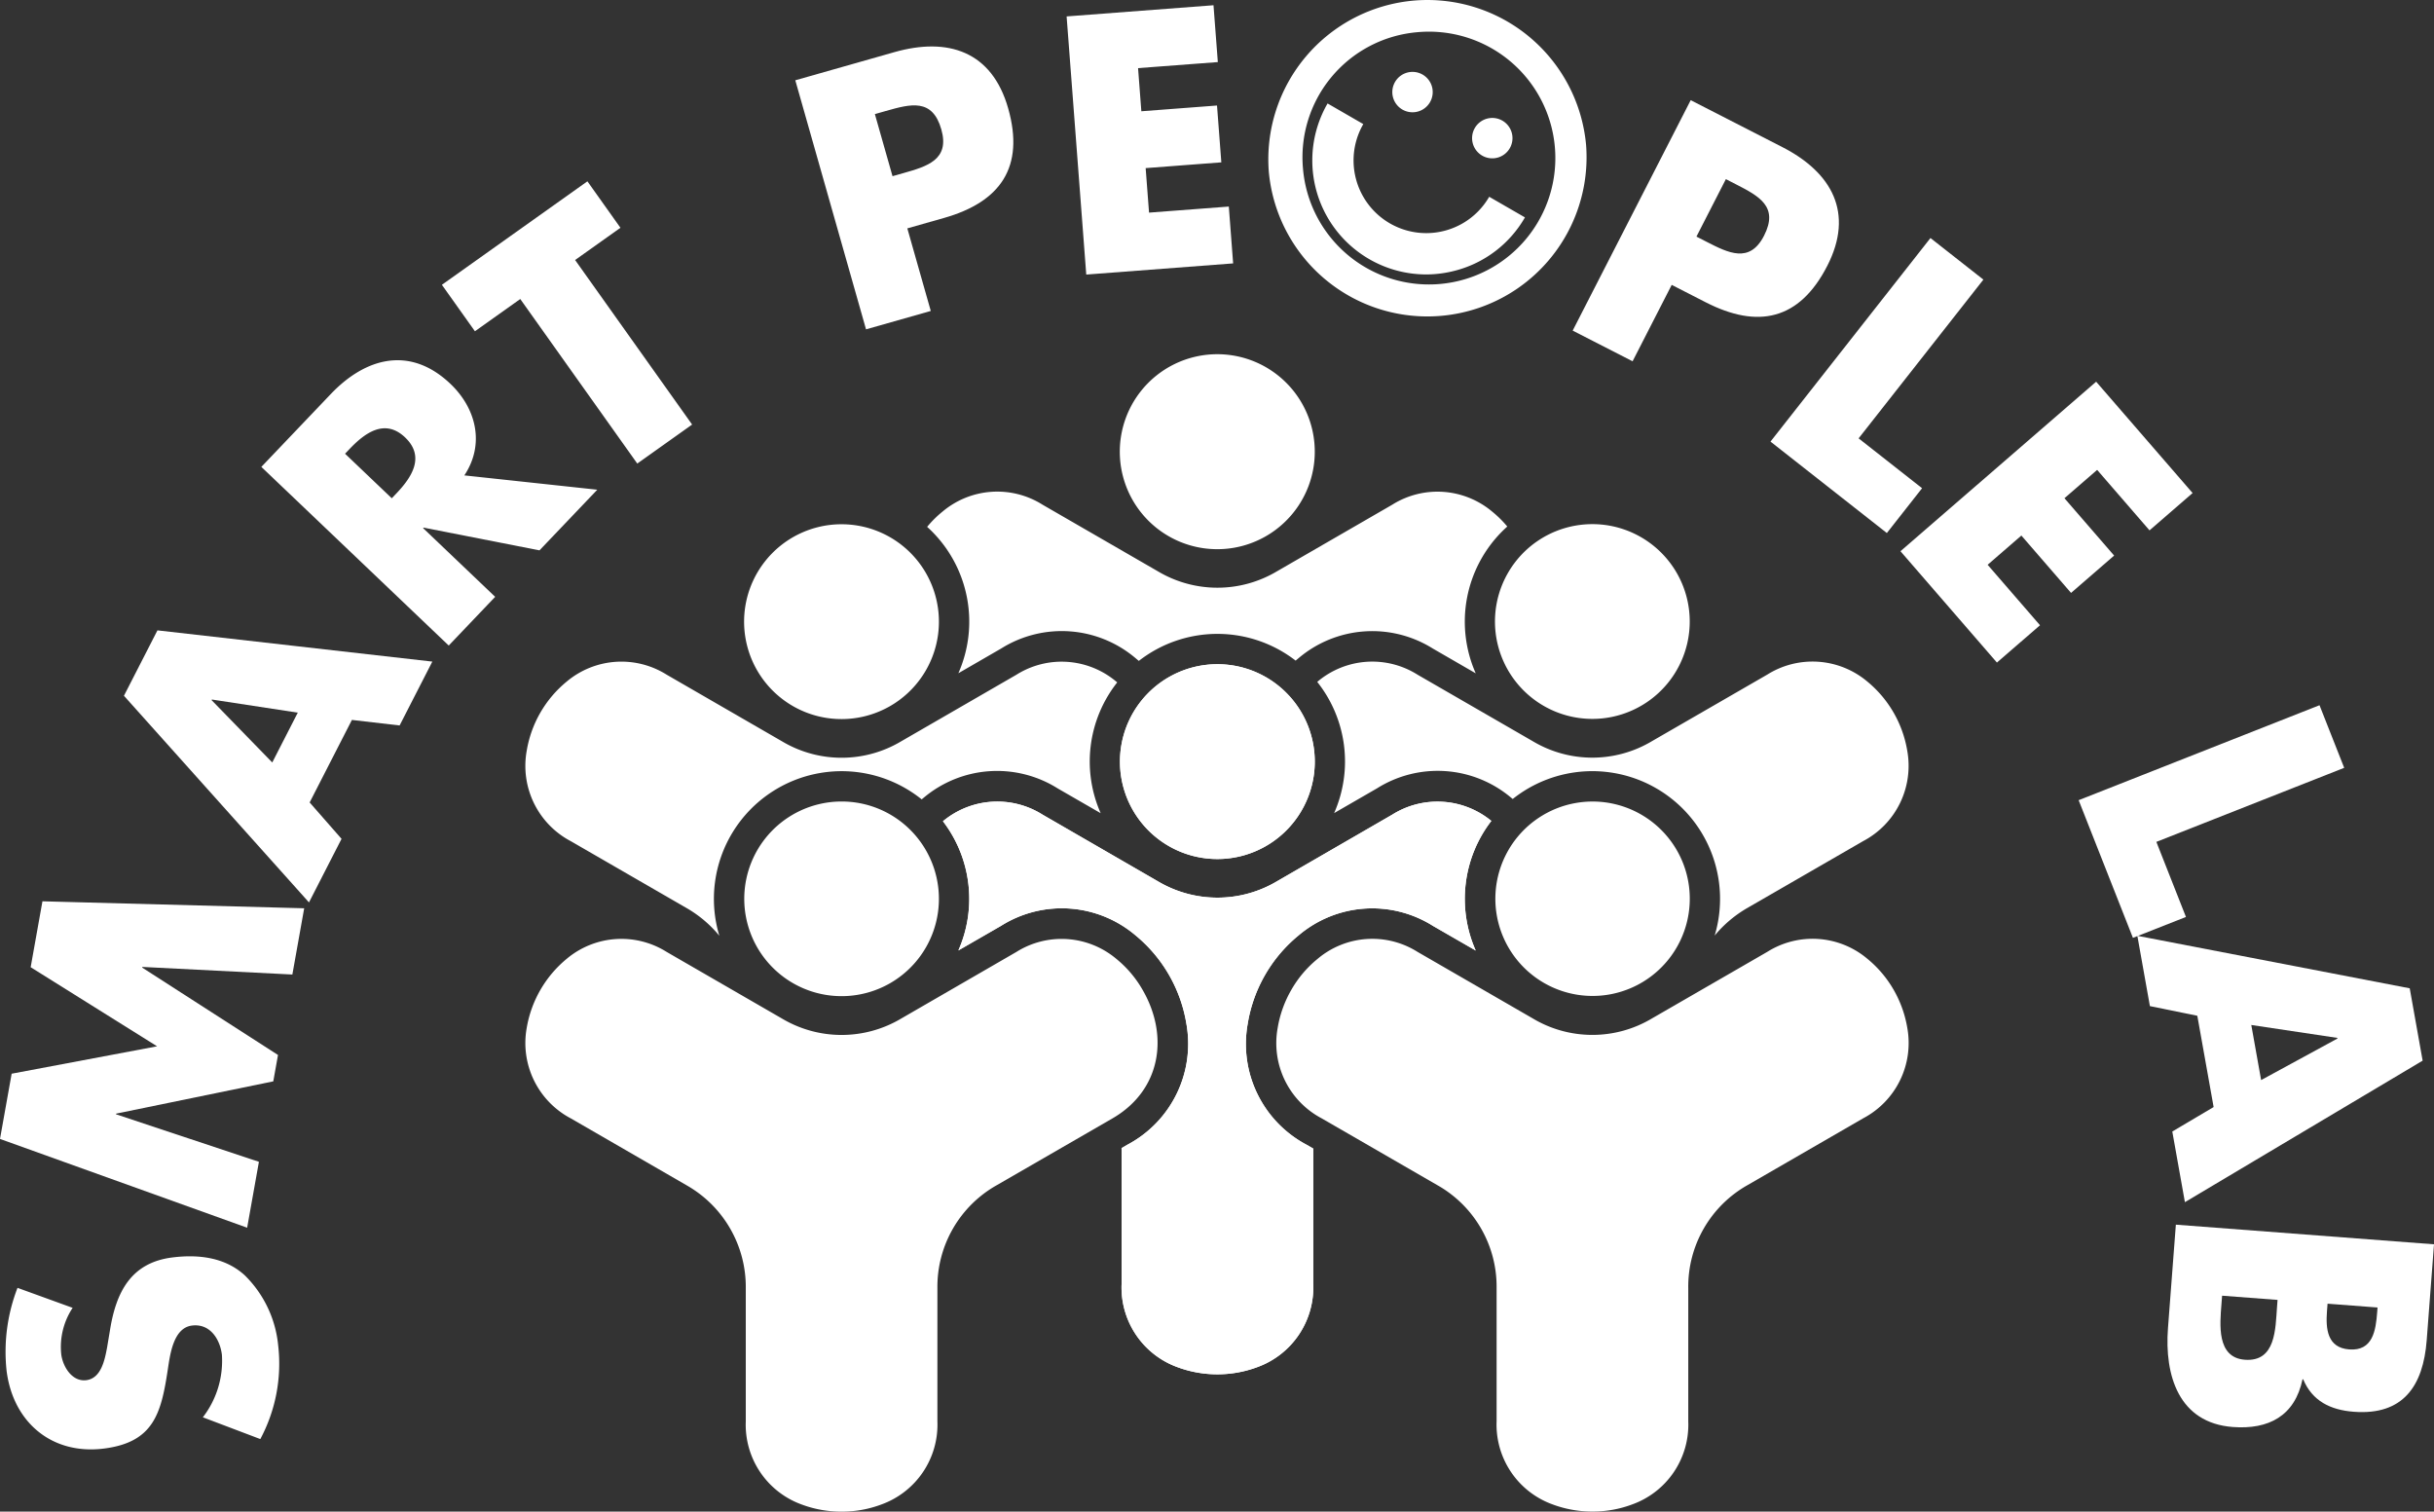
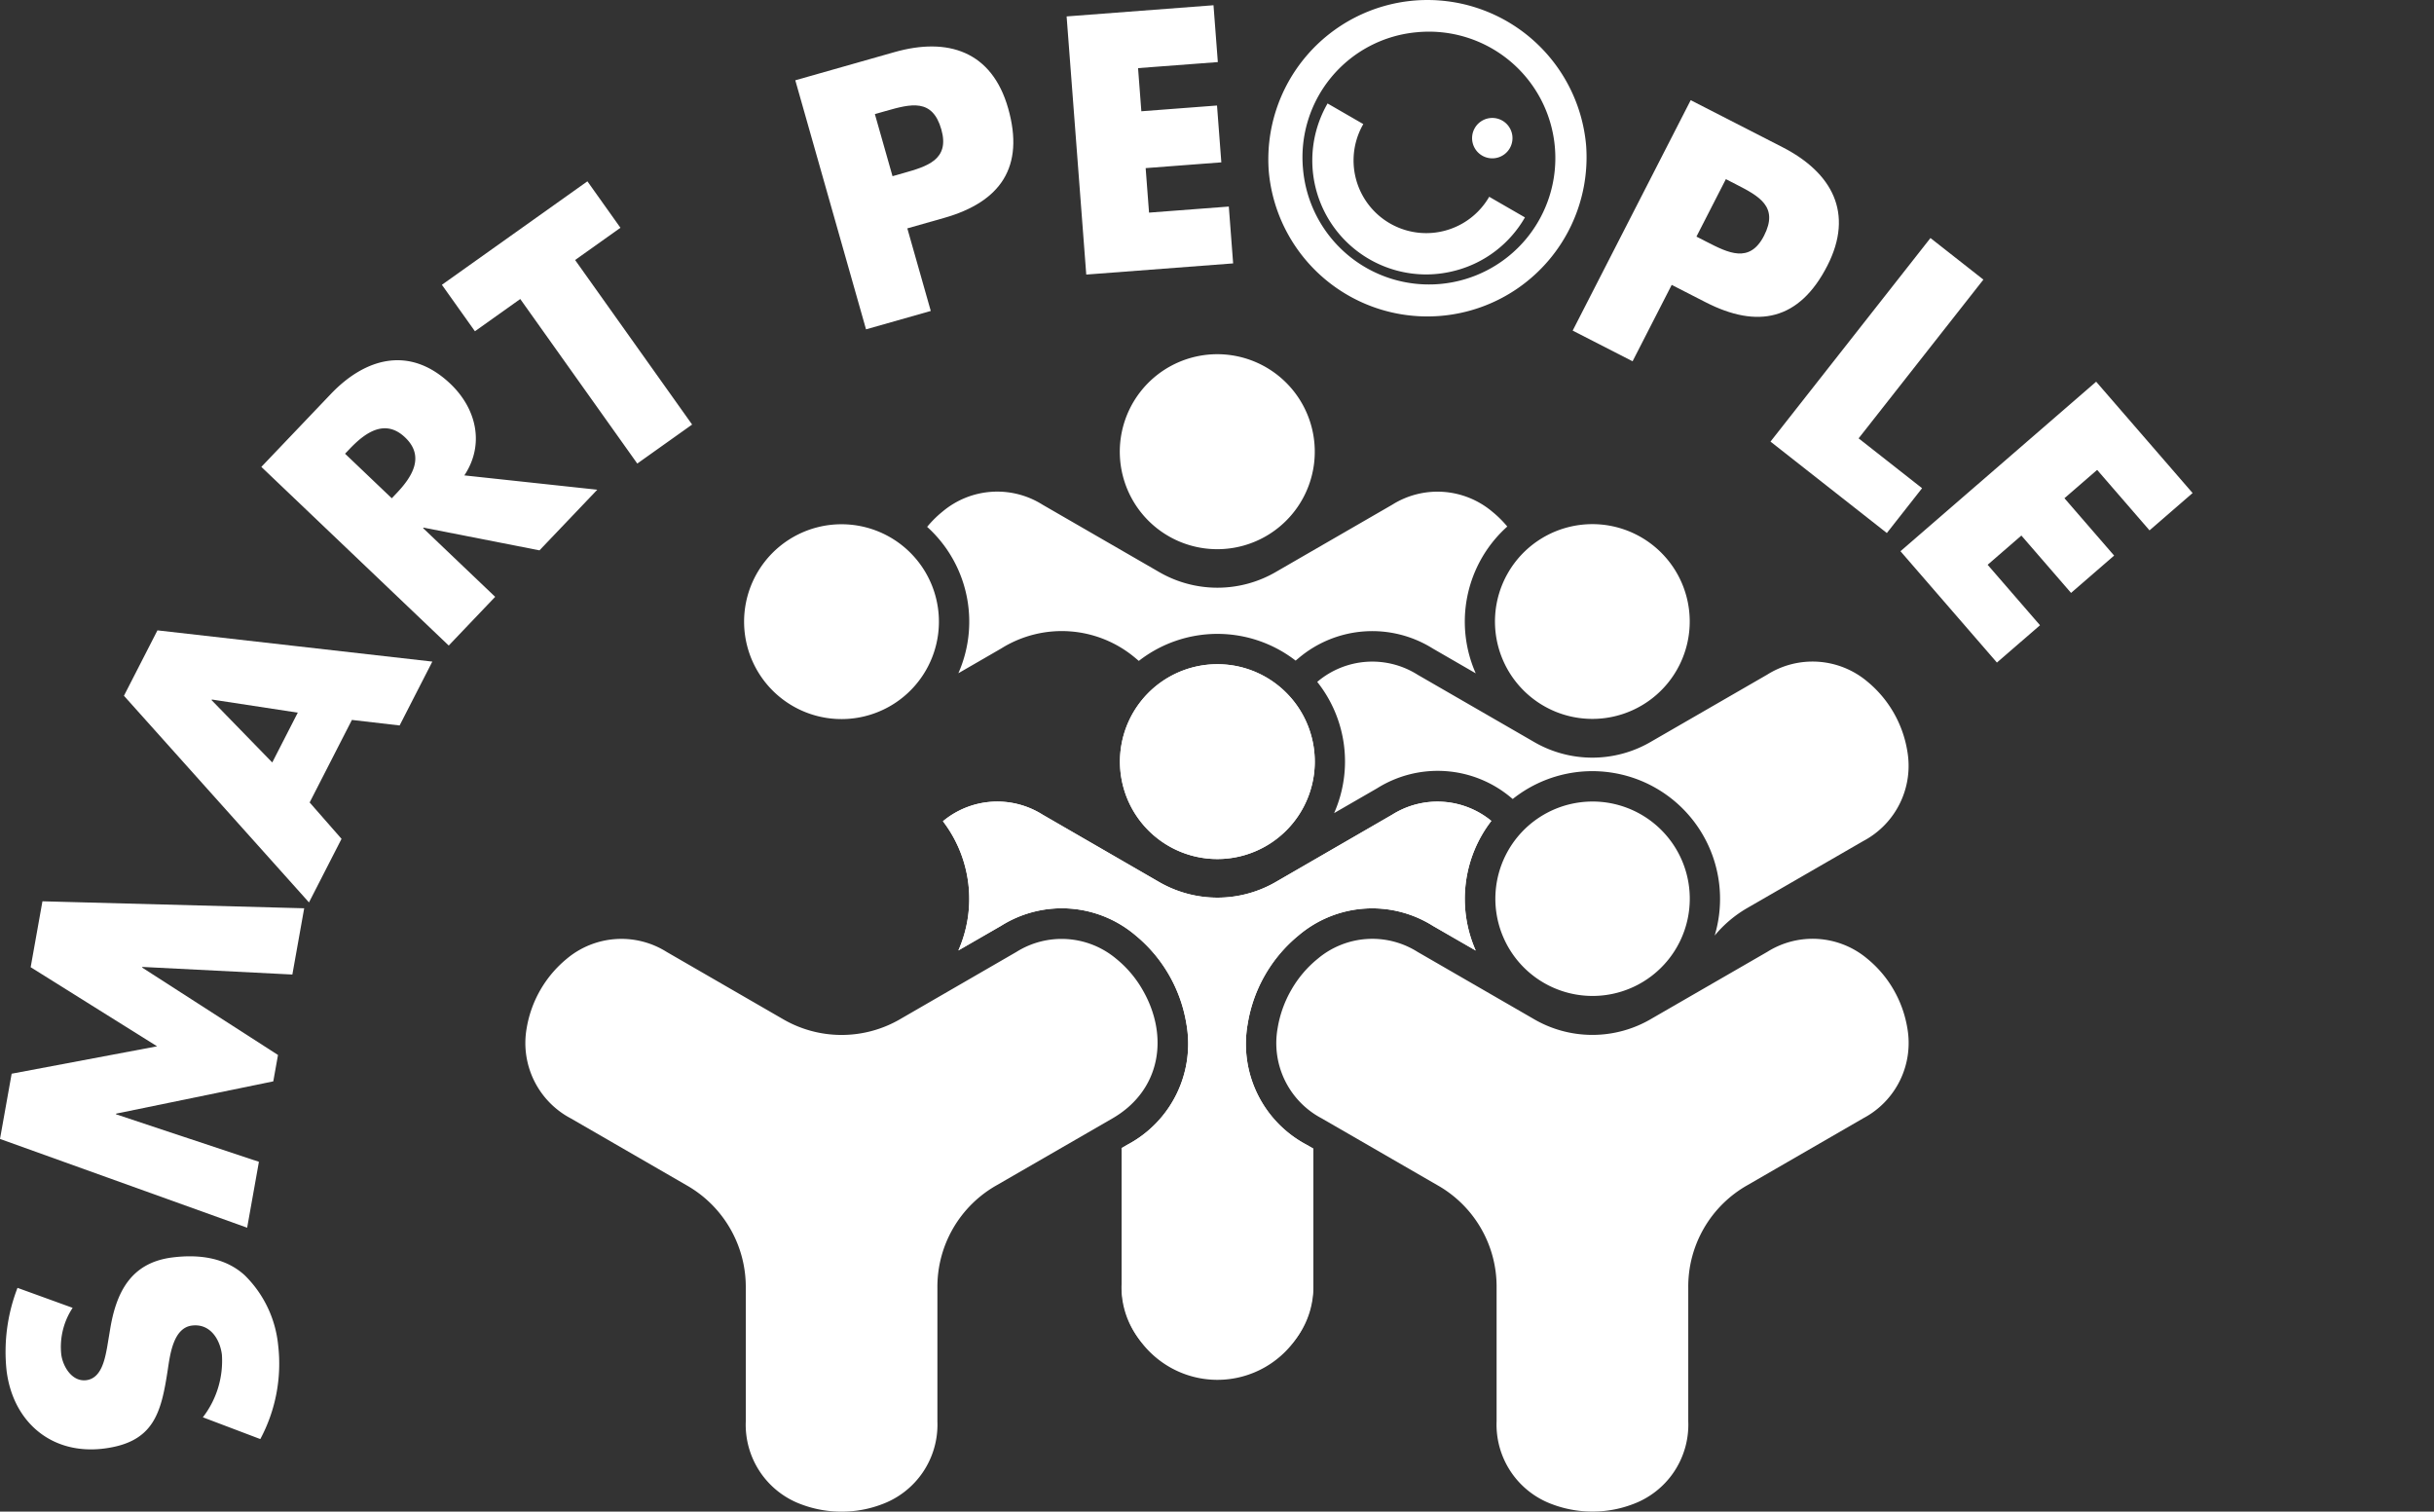
<svg xmlns="http://www.w3.org/2000/svg" viewBox="0 0 278.876 173.195">
  <rect x="0" y="0" width="278.876" height="173.195" fill="#333333" stroke="none" />
  <defs>
    <style> .cls-1, .cls-2 { fill: #fff; } .cls-1 { fill-rule: evenodd; } </style>
  </defs>
  <title>smart_people_lab_logo_negativo</title>
  <g id="Livello_2" data-name="Livello 2">
    <g id="Livello_1-2" data-name="Livello 1">
      <g>
        <path class="cls-1" d="M139.533,40.584a11.17,11.17,0,1,0,7.866,3.301,11.162,11.162,0,0,0-7.866-3.301" />
        <path class="cls-1" d="M172.698,60.327a12.553,12.553,0,0,0-1.729-1.708,9.74,9.74,0,0,0-11.454-.791L146.303,65.461a13.326,13.326,0,0,1-13.633,0l-13.216-7.633a9.731,9.731,0,0,0-11.46.786,12.262,12.262,0,0,0-1.767,1.751c.195.179.39.358.575.547a14.638,14.638,0,0,1,3.003,16.225l4.906-2.835a13.067,13.067,0,0,1,15.374,1.09l.396.331a14.641,14.641,0,0,1,17.965-.033l.352-.293a13.06,13.06,0,0,1,15.368-1.09l4.917,2.841a14.635,14.635,0,0,1,2.998-16.236q.301-.301.618-.585" />
        <path class="cls-1" d="M96.469,60.067a11.161,11.161,0,1,0,7.866,3.296,11.157,11.157,0,0,0-7.866-3.296" />
        <path class="cls-1" d="M190.305,63.293a11.157,11.157,0,1,0,3.296,7.871,11.144,11.144,0,0,0-3.296-7.871" />
        <path class="cls-1" d="M196.457,107.196a13.798,13.798,0,0,1,3.784-3.187l13.238-7.643a9.746,9.746,0,0,0,5.047-10.338,13.043,13.043,0,0,0-4.581-7.942A9.749,9.749,0,0,0,202.48,77.295l-13.221,7.632a13.299,13.299,0,0,1-13.628.005l-13.211-7.627a9.723,9.723,0,0,0-11.454.786l-.043.038a14.652,14.652,0,0,1,1.935,15.032l4.922-2.841a13.052,13.052,0,0,1,15.374,1.09l.168.136a14.633,14.633,0,0,1,23.136,15.65" />
-         <path class="cls-1" d="M105.604,91.589l.211-.174a13.052,13.052,0,0,1,15.368-1.084l4.928,2.841a14.626,14.626,0,0,1,1.897-14.989l-.103-.081a9.722,9.722,0,0,0-11.454-.791l-13.211,7.633a13.316,13.316,0,0,1-13.628,0l-13.221-7.638a9.74,9.74,0,0,0-11.46.786,13.009,13.009,0,0,0-4.586,7.947,9.743,9.743,0,0,0,5.052,10.338l13.232,7.643a13.762,13.762,0,0,1,3.789,3.193,14.634,14.634,0,0,1,23.185-15.623" />
        <path class="cls-1" d="M139.533,76.102a11.161,11.161,0,1,0,7.866,3.296A11.135,11.135,0,0,0,139.533,76.102Z" />
        <path class="cls-2" d="M139.533,76.102a11.161,11.161,0,1,0,7.866,3.296A11.135,11.135,0,0,0,139.533,76.102Z" />
-         <path class="cls-1" d="M150.467,147.11V131.601l-.759-.439a13.061,13.061,0,0,1-6.749-13.877,16.521,16.521,0,0,1,5.838-10.121,13.043,13.043,0,0,1,15.368-1.09l4.917,2.835A14.632,14.632,0,0,1,170.871,94.056a9.733,9.733,0,0,0-11.357-.716l-13.211,7.638a13.358,13.358,0,0,1-13.633,0l-13.216-7.638a9.727,9.727,0,0,0-11.416.754,14.63,14.63,0,0,1,1.767,14.804l4.906-2.83a13.059,13.059,0,0,1,15.379,1.09,16.589,16.589,0,0,1,5.838,10.121,13.077,13.077,0,0,1-6.754,13.877l-.672.39.005.303v15.271a9.709,9.709,0,0,0,6.391,9.519,13.144,13.144,0,0,0,9.161,0A9.724,9.724,0,0,0,150.467,147.11Z" />
+         <path class="cls-1" d="M150.467,147.11V131.601l-.759-.439a13.061,13.061,0,0,1-6.749-13.877,16.521,16.521,0,0,1,5.838-10.121,13.043,13.043,0,0,1,15.368-1.09l4.917,2.835A14.632,14.632,0,0,1,170.871,94.056a9.733,9.733,0,0,0-11.357-.716l-13.211,7.638a13.358,13.358,0,0,1-13.633,0l-13.216-7.638a9.727,9.727,0,0,0-11.416.754,14.63,14.63,0,0,1,1.767,14.804l4.906-2.83a13.059,13.059,0,0,1,15.379,1.09,16.589,16.589,0,0,1,5.838,10.121,13.077,13.077,0,0,1-6.754,13.877l-.672.39.005.303v15.271A9.724,9.724,0,0,0,150.467,147.11Z" />
        <path class="cls-2" d="M150.467,147.11V131.601l-.759-.439a13.061,13.061,0,0,1-6.749-13.877,16.521,16.521,0,0,1,5.838-10.121,13.043,13.043,0,0,1,15.368-1.09l4.917,2.835A14.632,14.632,0,0,1,170.871,94.056a9.733,9.733,0,0,0-11.357-.716l-13.211,7.638a13.358,13.358,0,0,1-13.633,0l-13.216-7.638a9.727,9.727,0,0,0-11.416.754,14.63,14.63,0,0,1,1.767,14.804l4.906-2.83a13.059,13.059,0,0,1,15.379,1.09,16.589,16.589,0,0,1,5.838,10.121,13.077,13.077,0,0,1-6.754,13.877l-.672.39.005.303v15.271a9.709,9.709,0,0,0,6.391,9.519,13.144,13.144,0,0,0,9.161,0A9.724,9.724,0,0,0,150.467,147.11Z" />
        <path class="cls-1" d="M190.305,95.059a11.137,11.137,0,1,0,3.301,7.871,11.112,11.112,0,0,0-3.301-7.871" />
        <path class="cls-1" d="M171.473,147.565V162.836a9.721,9.721,0,0,0,6.397,9.525,12.963,12.963,0,0,0,4.586.824,12.818,12.818,0,0,0,4.575-.824,9.704,9.704,0,0,0,6.402-9.519V147.571a13.348,13.348,0,0,1,6.809-11.796l13.238-7.649a9.747,9.747,0,0,0,5.052-10.338,13.091,13.091,0,0,0-1.572-4.391,12.93,12.93,0,0,0-3.014-3.551,9.741,9.741,0,0,0-11.46-.786l-13.222,7.633a13.299,13.299,0,0,1-13.628.005l-13.216-7.633a9.714,9.714,0,0,0-11.449.791,12.672,12.672,0,0,0-3.014,3.551,12.944,12.944,0,0,0-1.572,4.391,9.739,9.739,0,0,0,5.047,10.338l13.216,7.633a13.348,13.348,0,0,1,6.825,11.796" />
-         <path class="cls-1" d="M96.469,91.833a11.151,11.151,0,1,0,7.871,3.296,11.112,11.112,0,0,0-7.871-3.296" />
        <path class="cls-1" d="M107.403,162.841V147.576a13.364,13.364,0,0,1,6.825-11.796l13.222-7.633c5.567-3.215,6.516-9.449,3.469-14.723a12.691,12.691,0,0,0-3.009-3.556,9.739,9.739,0,0,0-11.46-.797l-13.211,7.638a13.348,13.348,0,0,1-13.628,0l-13.221-7.638a9.741,9.741,0,0,0-11.46.786,13.086,13.086,0,0,0-4.586,7.942,9.758,9.758,0,0,0,5.052,10.338l13.238,7.649a13.396,13.396,0,0,1,6.814,11.796v15.265a9.714,9.714,0,0,0,6.386,9.524,12.961,12.961,0,0,0,4.586.824,12.814,12.814,0,0,0,4.575-.824,9.717,9.717,0,0,0,6.407-9.53" />
-         <path class="cls-2" d="M268.587,87.974l-2.829-7.174L238.162,91.681l6.219,15.774,6.076-2.395-3.391-8.601ZM253.626,126.84l-4.735,2.804,1.445,8.094L277.574,121.524l-1.48-8.288-31.207-6.017,1.438,8.055,5.433,1.108Zm5.443-3.09-1.127-6.313,9.855,1.478.014.077Zm1.883,25.186-.059.785c-.191,2.51-.128,6.343-3.697,6.071-3.256-.248-2.846-4.083-2.673-6.358l.074-.981Zm-12.555,3.227c-.412,5.413,1.225,10.864,7.423,11.336,4.119.313,7.12-1.273,7.992-5.468l.079.006c1.034,2.485,3.126,3.513,5.793,3.716,5.649.43,7.957-2.946,8.357-8.203l.836-10.984-29.578-2.25Zm24.01-2.356-.042.549c-.158,2.079-.497,4.46-3.203,4.254-2.511-.191-2.703-2.336-2.548-4.376l.066-.863Z" />
        <path class="cls-2" d="M180.19,37.879l6.863,3.515,4.483-8.754,3.887,1.99c5.987,3.067,10.748,2.057,13.94-4.176,3.103-6.058.526-10.692-5.147-13.598L193.712,11.477Zm17.552-17.354,1.156.592c2.661,1.363,4.919,2.564,3.216,5.89-1.65,3.222-4.101,1.966-6.588.693l-1.155-.592Zm29.505,11.511L221.183,27.272,202.855,50.596l13.332,10.476,4.035-5.135-7.27-5.712ZM246.282,60.767l4.936-4.276L240.168,43.734,217.747,63.156,228.798,75.913l4.936-4.276-6.001-6.928,3.866-3.349,5.692,6.572,4.936-4.276-5.693-6.572,3.747-3.246Z" />
        <path class="cls-2" d="M99.226,37.734l7.418-2.106-2.687-9.462,4.201-1.193c6.471-1.837,9.266-5.821,7.353-12.558-1.859-6.547-6.904-8.182-13.034-6.441L91.122,9.199Zm1.013-24.662,1.249-.355c2.877-.817,5.347-1.477,6.368,2.118.989,3.482-1.66,4.234-4.347,4.997l-1.249.354Zm39.294-5.959L139.037.601,122.208,1.881l2.25,29.578,16.829-1.28-.495-6.512-9.14.695-.388-5.1,8.67-.66-.495-6.512-8.669.659-.376-4.943Z" />
        <path class="cls-2" d="M2.006,147.556a20.289,20.289,0,0,0-1.249,9.518c.749,5.893,5.192,9.652,11.163,8.893,5.698-.724,6.545-4.044,7.301-9.018.26-1.699.62-4.798,2.766-5.071,2.069-.263,3.209,1.536,3.437,3.331a10.575,10.575,0,0,1-2.182,7.178l6.584,2.495a18.308,18.308,0,0,0,2.042-10.769,13.016,13.016,0,0,0-3.832-8c-2.288-2.089-5.382-2.409-8.31-2.037-4.761.605-6.428,4.029-7.117,8.28l-.338,2.026c-.261,1.382-.662,3.534-2.379,3.752-1.639.208-2.697-1.561-2.875-2.966a8.115,8.115,0,0,1,1.306-5.322Zm26.311-6.89,1.348-7.552-16.372-5.442.014-.077,18.005-3.699.54-3.021-15.557-10.011.014-.078,17.189.871,1.355-7.591-29.99-.799-1.349,7.552L18,119.881,1.335,123.02,0,130.494ZM40.32,82.486,45.786,83.12,49.534,75.802,18.039,72.224l-3.838,7.494L35.402,103.394l3.73-7.283-3.654-4.17ZM34.117,81.652,31.194,87.36,24.243,80.219l.036-.07ZM53.202,54.469c2.364-3.563,1.376-7.657-1.586-10.481-4.584-4.371-9.673-3.081-13.718,1.162l-7.954,8.344L51.413,73.963l5.321-5.581L48.476,60.509l.054-.057,13.28,2.605,6.624-6.948ZM39.535,51.985l.516-.541c1.737-1.822,4.034-3.547,6.369-1.321,2.335,2.226.722,4.602-1.016,6.425l-.516.541ZM65.893,29.791l5.194-3.694L67.302,20.775,50.63,32.632l3.785,5.322L59.609,34.26,73.016,53.112l6.284-4.469Z" />
        <path class="cls-2" d="M162.008.066a18.254,18.254,0,0,0-16.632,19.632,18.241,18.241,0,0,0,36.349-3.101A18.254,18.254,0,0,0,162.008.066m.343,3.627a14.482,14.482,0,1,1-13.059,15.647A14.381,14.381,0,0,1,162.35,3.693Z" />
        <path class="cls-2" d="M163.392,31.444A13.06,13.06,0,0,1,152.107,11.854l4.094,2.363a8.328,8.328,0,1,0,14.425,8.329l4.094,2.363a12.968,12.968,0,0,1-7.927,6.083A13.137,13.137,0,0,1,163.392,31.444Z" />
-         <path class="cls-1" d="M162.997,8.547a2.314,2.314,0,1,1-3.162.847,2.314,2.314,0,0,1,3.162-.847" />
        <path class="cls-1" d="M172.137,13.824a2.314,2.314,0,1,1-3.162.847,2.315,2.315,0,0,1,3.162-.847" />
      </g>
    </g>
  </g>
</svg>